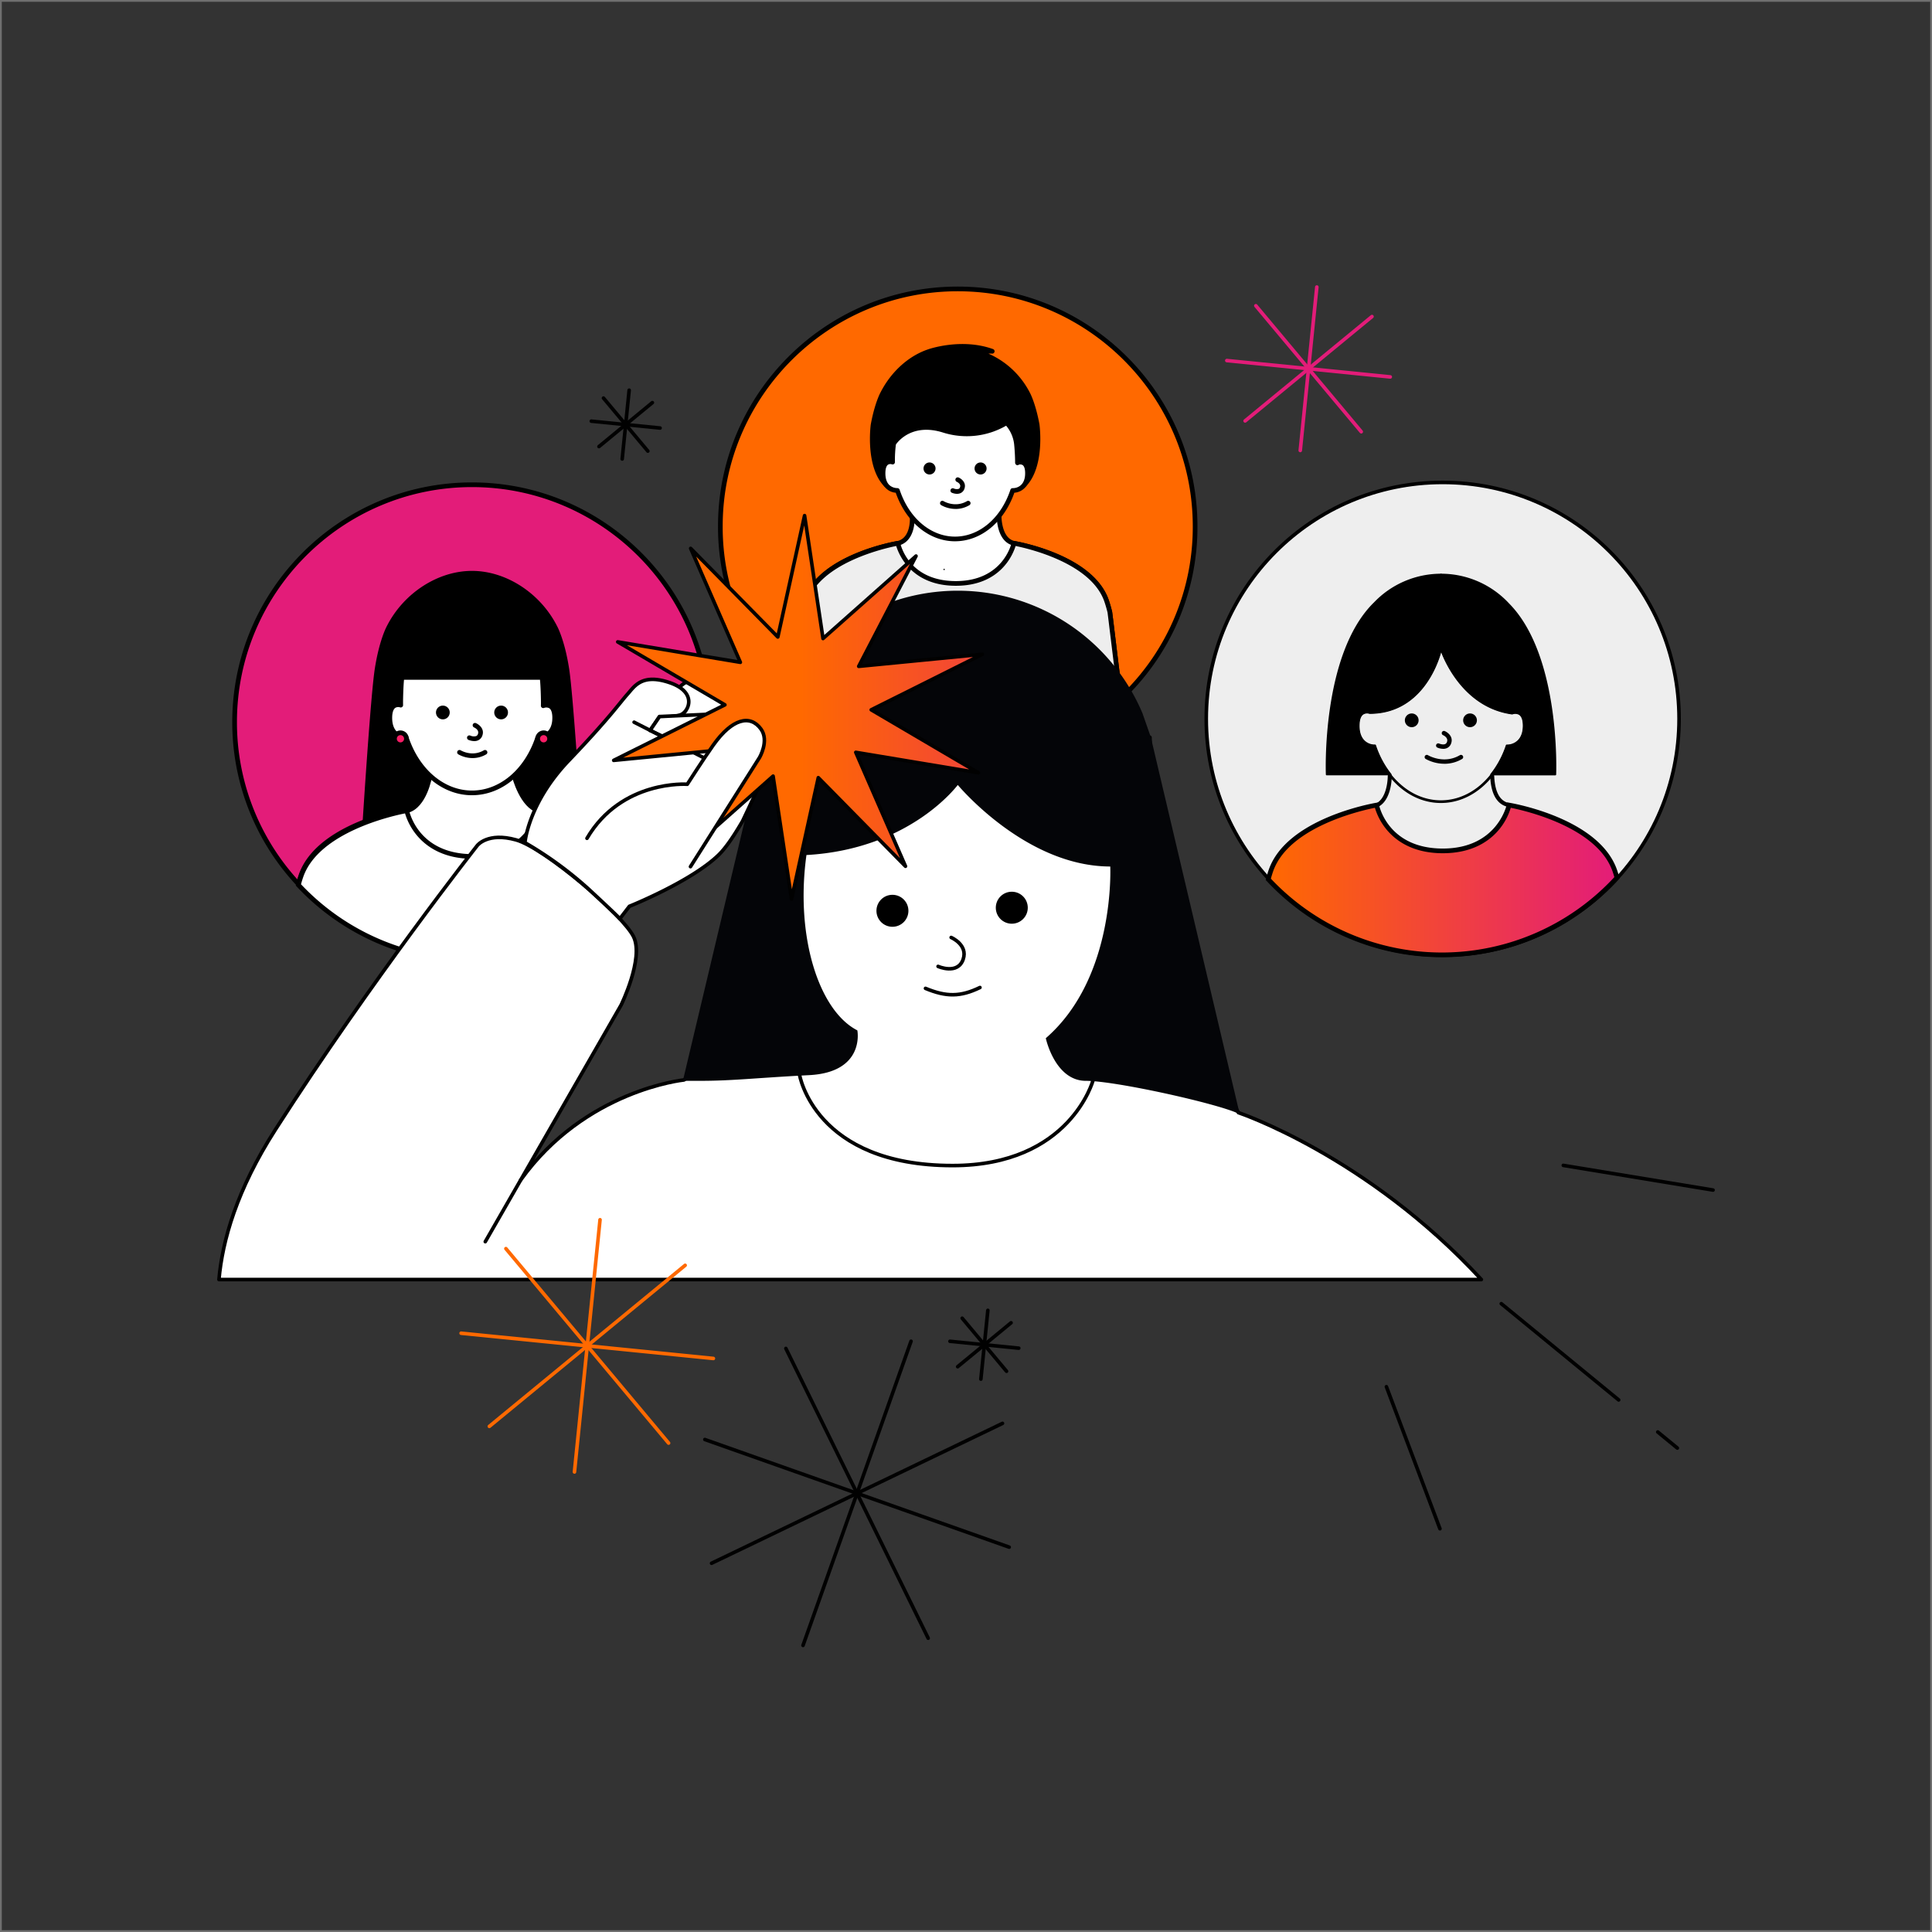
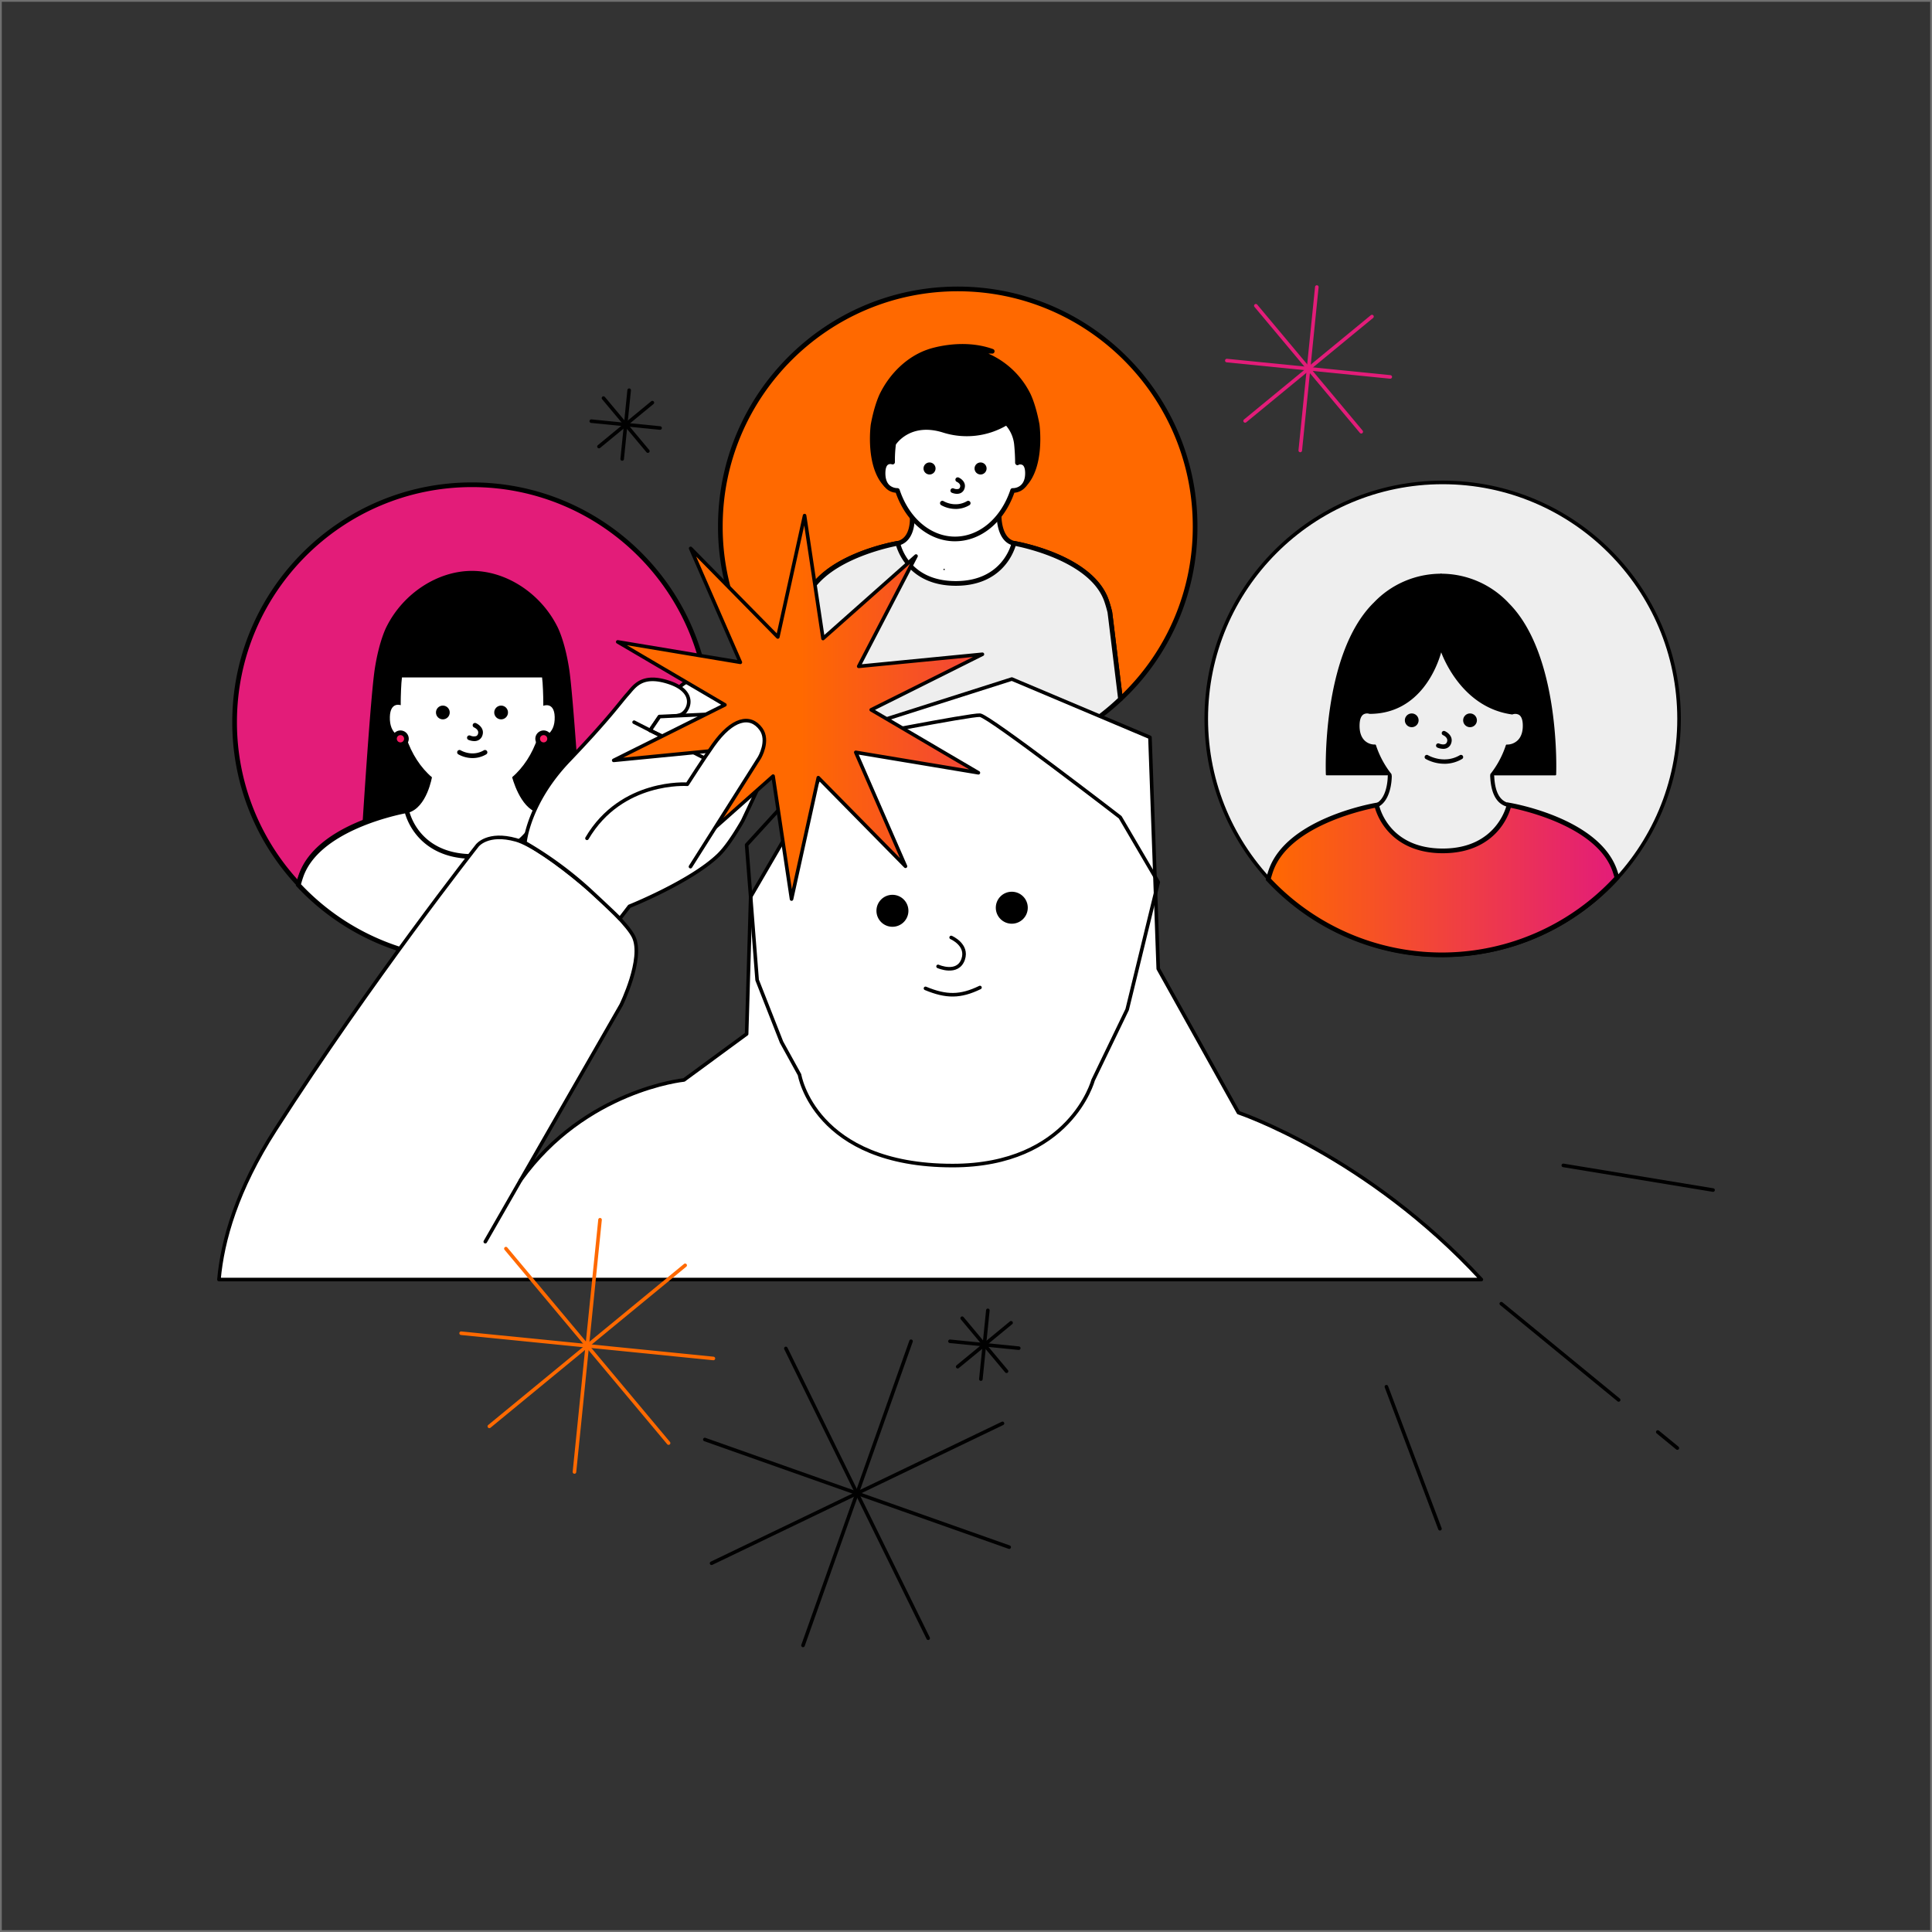
<svg xmlns="http://www.w3.org/2000/svg" xmlns:xlink="http://www.w3.org/1999/xlink" width="1080" height="1080" viewBox="0 0 1080 1080">
  <rect x="0" y="0" width="1080" height="1080" fill="#333333" stroke="none" />
  <defs>
    <linearGradient id="a" y1="0.5" x2="1" y2="0.5" gradientUnits="objectBoundingBox">
      <stop offset="0" stop-color="#ff6900" />
      <stop offset="1" stop-color="#e31c79" />
    </linearGradient>
    <linearGradient id="b" x1="0.506" y1="-0.49" x2="1.547" y2="-0.49" xlink:href="#a" />
  </defs>
  <g transform="translate(-9268 -2628)">
    <g transform="translate(9268 2628)" fill="none" stroke="#707070" stroke-width="1">
      <rect width="1080" height="1080" stroke="none" />
      <rect x="0.5" y="0.5" width="1079" height="1079" fill="none" />
    </g>
    <g transform="translate(9389.385 2787.45)">
      <path d="M328.77,176.36c8.63-24.86,51.78-32.11,51.78-32.11s4.45,22.44,32.41,22.44,32.44-22.44,32.44-22.44,43.15,7.25,51.78,32.11c.66,1.89,1.28,4.06,1.87,6.45,0,0,.67,5.37,1.02,8.29l4.91,40.19a132.689,132.689,0,1,0-184.17-2.09l.29-6.56C322.81,204.13,325.28,186.41,328.77,176.36Z" fill="#ff6900" />
      <path d="M504.97,232.6a1.311,1.311,0,0,1-1.29-1.15l-4.91-40.19c-.34-2.92-1.02-8.29-1.02-8.29-.55-2.23-1.17-4.36-1.8-6.18-7.5-21.59-42.73-29.65-49.6-31.03-1.5,4.87-8.59,22.24-33.38,22.24s-31.86-17.36-33.35-22.24c-6.88,1.38-42.11,9.43-49.6,31.03l-1.24-.43,1.24.43c-3.04,8.74-5.6,24.21-7.6,45.97l-.29,6.51a1.3,1.3,0,0,1-.83,1.16,1.32,1.32,0,0,1-1.4-.29,133.049,133.049,0,0,1-39.91-95.38C279.97,60.87,340.09.75,413.98.75S547.99,60.86,547.99,134.76a132.752,132.752,0,0,1-42.12,97.49,1.333,1.333,0,0,1-.9.36Zm-59.58-89.66a.858.858,0,0,1,.22.02c1.79.3,44.02,7.67,52.8,32.97.66,1.9,1.3,4.11,1.9,6.57.03.15.7,5.53,1.05,8.45l4.6,37.59a130.1,130.1,0,0,0,39.42-93.78c0-72.45-58.94-131.39-131.39-131.39S282.6,62.31,282.6,134.76a130.407,130.407,0,0,0,37.04,91.42l.16-3.59c2.03-22.03,4.63-37.71,7.74-46.65h0c8.78-25.3,51.01-32.67,52.8-32.97a1.3,1.3,0,0,1,1.5,1.03c.18.87,4.63,21.39,31.12,21.39s30.98-20.51,31.16-21.39a1.313,1.313,0,0,1,1.28-1.05Z" />
      <path d="M380.55,144.26c8.9-2.06,7.97-14.52,7.97-14.52l48.59-.79s-.24,13.35,8.28,15.3l13.46,21.99-19.97,45.55-60.59-10.03-9.19-29.25,3.15-12.95,8.3-15.31Z" fill="#fff" />
      <path d="M438.88,213.1a.748.748,0,0,1-.21-.02l-60.59-10.03a1.288,1.288,0,0,1-1.03-.9l-9.19-29.25a1.282,1.282,0,0,1-.02-.7l3.15-12.95a1.659,1.659,0,0,1,.12-.31l8.3-15.31a1.292,1.292,0,0,1,.86-.65c7.69-1.78,6.97-13.03,6.96-13.15a1.317,1.317,0,0,1,1.29-1.41l48.59-.79a1.323,1.323,0,0,1,.95.38,1.252,1.252,0,0,1,.38.95c0,.12-.11,12.31,7.26,14.01a1.348,1.348,0,0,1,.83.59l13.46,21.99a1.327,1.327,0,0,1,.08,1.21l-19.98,45.55a1.3,1.3,0,0,1-1.2.78Zm-59.59-12.5,58.8,9.73,19.29-43.99-12.83-20.96c-7.33-2.12-8.53-11.54-8.72-15.11l-45.97.75c-.01,4.81-1.74,12.41-8.44,14.35l-7.95,14.66-3.03,12.43,8.84,28.14Z" />
      <path d="M373.97,111.63c-10.38-10.68-7.27-33.62-7.27-33.62,2.2-11.87,5.28-17.42,5.28-17.42,5.32-10.44,14.19-19.22,24.93-23.16l.89-.31s18.2-6.42,35.51-.19c0,0-8.69-.35-3.57,2.11A46.564,46.564,0,0,1,453.15,60.6s3.08,5.54,5.28,17.42c0,0,3.11,22.94-7.27,33.62" />
      <path d="M451.14,112.94a1.278,1.278,0,0,1-.91-.37,1.31,1.31,0,0,1-.03-1.85c9.83-10.11,6.94-32.31,6.91-32.53-2.11-11.41-5.1-16.9-5.13-16.96a45.047,45.047,0,0,0-22.77-20.98c-.87-.41-2.76-1.32-2.37-2.87a1.528,1.528,0,0,1,.42-.79c-14.83-3.14-28.89,1.71-29.05,1.77l-.88.31c-9.94,3.65-18.76,11.86-24.2,22.52-.05.09-3.04,5.59-5.16,17.06-.02.16-2.89,22.37,6.92,32.47a1.31,1.31,0,0,1-.03,1.85,1.292,1.292,0,0,1-1.85-.03c-10.7-11.01-7.76-33.74-7.63-34.71,2.22-12.01,5.3-17.64,5.43-17.88,5.71-11.2,15.06-19.88,25.62-23.76l.9-.32c.76-.27,18.84-6.5,36.39-.18a1.309,1.309,0,0,1-.44,2.54h-.05c-.69-.03-1.42-.03-2.07,0a47.51,47.51,0,0,1,23.12,21.76c.11.19,3.19,5.82,5.4,17.77.14,1.02,3.09,23.76-7.62,34.77a1.336,1.336,0,0,1-.94.4Z" />
      <path d="M380.29,114.72c-3.91.04-8.26-2.57-8.03-10.16s5.33-5.7,5.33-5.7h0c0-.42-.01-.83-.01-1.25a67.393,67.393,0,0,1,.61-9.07h0s8.52-13.63,28.08-7.41a42.987,42.987,0,0,0,34.98-4.29,19.677,19.677,0,0,1,5.55,11.7h0c.38,3.53.58,7.8.58,10.61,0,.52.02-.51,0,0h0s5.37-2.19,5.6,5.41-4.39,10.2-8.29,10.16h0c-5.28,15.92-17.71,27.1-32.21,27.1s-26.92-11.18-32.21-27.1" fill="#fff" />
      <path d="M412.49,143.13c-14.43,0-27.36-10.62-33.15-27.14a8.741,8.741,0,0,1-5.53-2.55c-1.99-2.03-2.98-5.11-2.86-8.92.09-3.13.98-5.28,2.64-6.39a4.84,4.84,0,0,1,2.68-.79,68.167,68.167,0,0,1,.62-9,1.42,1.42,0,0,1,.2-.53c.38-.59,9.59-14.28,29.58-7.94,18.75,5.96,33.7-4.02,33.85-4.12a1.307,1.307,0,0,1,1.6.1,20.909,20.909,0,0,1,5.98,12.52c.34,3.08.52,6.56.57,9.19.11,0,.23,0,.34-.01,1.61,0,5.09.73,5.28,6.97.14,4.7-1.49,7.38-2.88,8.81a9.045,9.045,0,0,1-5.77,2.66c-5.79,16.52-18.72,27.13-33.15,27.13Zm-32.21-29.71a1.309,1.309,0,0,1,1.24.9c5.28,15.92,17.44,26.2,30.96,26.2s25.68-10.29,30.96-26.2a1.309,1.309,0,0,1,1.24-.9h.08a6.656,6.656,0,0,0,4.77-1.91c1.51-1.54,2.23-3.86,2.14-6.9-.06-2.1-.56-3.52-1.43-4.1a2.7,2.7,0,0,0-2.05-.23,1.336,1.336,0,0,1-.82.34,1.443,1.443,0,0,1-1.3-1.46c0-2.59-.18-6.84-.57-10.47a19.2,19.2,0,0,0-4.46-10.17,44.12,44.12,0,0,1-35.17,3.86c-17.19-5.47-25.25,4.93-26.44,6.64a66.717,66.717,0,0,0-.55,8.59v1.23a1.276,1.276,0,0,1-.54,1.09,1.3,1.3,0,0,1-1.21.16,2.588,2.588,0,0,0-2.1.22c-.89.61-1.4,2.1-1.47,4.29-.09,3.12.62,5.48,2.12,7.01a6.743,6.743,0,0,0,4.6,1.8h.01Z" />
      <path d="M504.97,231.3l-4.91-40.19c-.34-2.92-1.02-8.29-1.02-8.29-.59-2.39-1.21-4.56-1.87-6.45-8.63-24.86-51.78-32.11-51.78-32.11s-4.49,22.44-32.44,22.44-32.41-22.44-32.41-22.44-43.15,7.25-51.78,32.11c-3.49,10.05-5.96,27.78-7.67,46.28l-.29,6.56a132.257,132.257,0,0,0,93.18,38.25c36.32,0,67.23-13.76,90.99-36.16Z" fill="#eee" />
      <path d="M413.98,268.76a133.213,133.213,0,0,1-94.1-38.62,1.349,1.349,0,0,1-.39-.99l.29-6.57c2.03-22.03,4.63-37.71,7.74-46.65,8.78-25.3,51.01-32.67,52.8-32.97a1.3,1.3,0,0,1,1.5,1.03c.18.87,4.63,21.39,31.12,21.39s31.11-21.17,31.16-21.39a1.3,1.3,0,0,1,1.5-1.03c1.79.3,44.02,7.67,52.8,32.97.66,1.9,1.3,4.11,1.9,6.57.03.15.7,5.53,1.05,8.45l4.91,40.19a1.313,1.313,0,0,1-.4,1.11,133.44,133.44,0,0,1-91.89,36.51Zm-91.85-40.08a130.585,130.585,0,0,0,91.85,37.46,128.74,128.74,0,0,0,89.61-35.35l-4.83-39.53c-.34-2.92-1.02-8.29-1.02-8.29-.55-2.23-1.17-4.36-1.8-6.18-7.5-21.59-42.73-29.65-49.6-31.03-1.5,4.87-8.59,22.24-33.38,22.24s-31.86-17.36-33.35-22.24c-6.88,1.38-42.11,9.43-49.6,31.03-3.04,8.74-5.6,24.21-7.6,45.97l-.26,5.92Z" />
      <circle cx="3.37" cy="3.37" r="3.37" transform="translate(394.86 99.06)" />
      <path d="M396.29,103.16a2.067,2.067,0,0,0,1.08,1.15,2.106,2.106,0,0,0,1.58.05,2.063,2.063,0,1,0-1.46-3.86,2.064,2.064,0,0,0-1.2,2.66h0Z" />
      <circle cx="3.37" cy="3.37" r="3.37" transform="translate(423.39 99.06)" />
      <path d="M426.77,100.36a2.057,2.057,0,0,0-.73.14,2.064,2.064,0,0,0-1.2,2.66h0a2.034,2.034,0,0,0,1.08,1.15,2.106,2.106,0,0,0,1.58.05,2.034,2.034,0,0,0,1.15-1.08,2.06,2.06,0,0,0,.05-1.58,2.034,2.034,0,0,0-1.08-1.15,2.093,2.093,0,0,0-.85-.18Z" />
      <path d="M413.6,116.61a7.862,7.862,0,0,1-2.91-.62,1.309,1.309,0,1,1,1.07-2.39,4.174,4.174,0,0,0,2.73.24,1.425,1.425,0,0,0,.79-.97c.63-1.83-1.56-2.87-1.82-2.98a1.308,1.308,0,0,1,1.04-2.4c1.63.7,4.4,2.9,3.25,6.23a4.053,4.053,0,0,1-2.23,2.51,4.855,4.855,0,0,1-1.92.37Z" />
      <path d="M412.82,125.05a16.667,16.667,0,0,1-8.09-2.12,1.3,1.3,0,1,1,1.35-2.23c.26.16,6.53,3.83,13.1-.01a1.314,1.314,0,0,1,1.79.47,1.3,1.3,0,0,1-.47,1.79,15.024,15.024,0,0,1-7.68,2.11Z" />
      <path d="M106,293.2s5.08,25.61,36.99,25.61,37.03-25.61,37.03-25.61,49.25,8.27,59.1,36.64c.42,1.22.83,2.56,1.22,3.97a132.709,132.709,0,1,0-194.92.89c.47-1.74.96-3.38,1.47-4.85,9.85-28.37,59.1-36.64,59.1-36.64Z" fill="#e31c79" />
      <path d="M45.42,336.01a1.31,1.31,0,0,1-.96-.42A133.53,133.53,0,0,1,8.45,244.23c0-73.89,60.11-134.01,134.01-134.01s134.01,60.11,134.01,134.01a133.659,133.659,0,0,1-35.16,90.47,1.312,1.312,0,0,1-2.23-.53c-.39-1.38-.79-2.7-1.2-3.9-8.65-24.91-49.47-34.08-56.92-35.56-1.58,5.28-9.5,25.41-37.97,25.41s-36.36-20.13-37.94-25.41c-7.46,1.48-48.27,10.65-56.92,35.56-.5,1.45-.98,3.06-1.45,4.77a1.3,1.3,0,0,1-.95.92,1.1,1.1,0,0,1-.31.04Zm97.04-223.17c-72.45,0-131.39,58.94-131.39,131.39A130.918,130.918,0,0,0,44.8,332.09c.29-.98.58-1.86.86-2.67,9.99-28.77,58.08-37.16,60.12-37.51a1.3,1.3,0,0,1,1.5,1.03c.2,1,5.31,24.56,35.71,24.56s35.54-23.56,35.74-24.56a1.287,1.287,0,0,1,1.5-1.03c2.04.34,50.13,8.74,60.12,37.51.2.57.39,1.17.58,1.78a131.028,131.028,0,0,0,32.92-86.97c0-72.45-58.94-131.39-131.39-131.39Z" />
      <path d="M82.62,300.39s4.46-70.59,6.79-85.67c2.5-16.14,6.66-23.63,6.66-23.63,8.84-17.33,27.29-30.1,46.39-30.1s37.55,12.77,46.39,30.1c0,0,4.17,7.49,6.66,23.63,2.33,15.09,6.79,85.67,6.79,85.67l-16.45,39.23-73.39,8.97-21.52-16.9-8.33-31.3Z" />
      <path d="M112.46,349.9a1.326,1.326,0,0,1-.81-.28l-21.52-16.9a1.409,1.409,0,0,1-.46-.69l-8.32-31.3a1.2,1.2,0,0,1-.04-.42c.18-2.89,4.49-70.82,6.8-85.79,2.5-16.19,6.64-23.76,6.81-24.07,9.37-18.39,28.49-30.77,47.53-30.77S180.61,172.06,190,190.5c.15.27,4.29,7.84,6.79,24.03,2.31,14.97,6.62,82.91,6.8,85.79a1.337,1.337,0,0,1-.1.59l-16.45,39.23a1.294,1.294,0,0,1-1.05.79L112.6,349.9c-.05,0-.1.01-.16.01ZM92.1,330.93l20.74,16.3,72.1-8.82,16.04-38.25c-.32-5.08-4.54-70.9-6.76-85.25-2.42-15.66-6.47-23.12-6.51-23.2-8.98-17.62-27.16-29.43-45.25-29.43s-36.26,11.81-45.22,29.39c-.06.11-4.11,7.57-6.53,23.24-2.23,14.45-6.49,81.05-6.76,85.35l8.16,30.67Z" />
      <path d="M166,274.05s4.29,17.45,14.01,19.68l19.31,25.66-27.44,40.45-65.89-5.35L94.2,325.63l4.93-19.95,6.86-11.96c10.16-2.35,12.92-19.68,12.92-19.68" fill="#fff" />
      <path d="M172.54,361.21l-67.45-5.47-12.25-30,5.17-20.7,7.14-12.45.56-.13c9.18-2.12,11.9-18.45,11.93-18.61l2.59.41c-.12.73-2.93,17.62-13.36,20.6l-6.49,11.32-4.79,19.36,11.32,27.72,64.33,5.22,26.48-39.05-18.47-24.55c-10.05-2.8-14.34-19.79-14.52-20.52l2.54-.63c.04.17,4.22,16.7,13.04,18.72l.47.11,20.15,26.79-28.39,41.86Z" />
      <path d="M105.7,252.86c6.03,18.17,20.22,30.93,36.76,30.93s30.73-12.76,36.76-30.93h0l3.3,1.93,2.29-3.68c2.33-1.72,4.03-4.83,3.88-9.85-.26-8.67-6.39-6.17-6.39-6.17h0c.02-.58.02-1.17.02-1.76,0-3.21-.24-11.03-.69-14.08H103.31c-.45,3.05-.69,10.86-.69,14.08,0,.48,0,.95.02,1.43h0s-5.83-2.16-6.09,6.51c-.15,5,1.44,8.11,3.67,9.83" fill="#fff" />
-       <path d="M142.46,285.09c-16.67,0-31.58-12.49-38-31.83a1.306,1.306,0,0,1,2.48-.82c6.06,18.25,20,30.03,35.52,30.03s29.46-11.79,35.52-30.03a1.306,1.306,0,0,1,.78-.81,1.332,1.332,0,0,1,1.12.09l2.2,1.28,1.61-2.6a1.417,1.417,0,0,1,.33-.36c2.31-1.71,3.47-4.74,3.35-8.76-.07-2.46-.67-4.14-1.72-4.83a3.489,3.489,0,0,0-2.88-.17,1.316,1.316,0,0,1-1.79-1.26c.02-.57.03-1.14.03-1.72,0-2.83-.19-9.31-.54-12.77H104.46c-.35,3.46-.54,9.94-.54,12.77,0,.47,0,.94.02,1.4a1.307,1.307,0,0,1-1.76,1.25,3.194,3.194,0,0,0-2.57.28c-1.07.74-1.68,2.48-1.76,5.04-.12,4.03.97,7.06,3.16,8.76a1.305,1.305,0,0,1-1.59,2.07c-2.01-1.55-4.37-4.71-4.18-10.9.11-3.5,1.09-5.91,2.93-7.15a5.143,5.143,0,0,1,3.14-.86,141.132,141.132,0,0,1,.71-14.16,1.3,1.3,0,0,1,1.29-1.11h78.33a1.3,1.3,0,0,1,1.29,1.11c.46,3.11.71,10.94.71,14.27v.15a5.364,5.364,0,0,1,3.45.8c1.83,1.19,2.81,3.53,2.92,6.95.18,6.01-2.14,9.17-4.2,10.79l-2.16,3.47a1.318,1.318,0,0,1-1.77.44l-1.92-1.12c-6.68,18.47-21.24,30.3-37.47,30.3Z" />
      <path d="M143.72,254.83a8.9,8.9,0,0,1-3.25-.69,1.307,1.307,0,0,1,1.06-2.39,4.86,4.86,0,0,0,3.27.28,1.866,1.866,0,0,0,1.01-1.21c.78-2.26-1.87-3.49-2.18-3.63a1.318,1.318,0,0,1-.68-1.72,1.3,1.3,0,0,1,1.71-.68c1.8.77,4.88,3.21,3.61,6.88a4.474,4.474,0,0,1-2.45,2.76,5.3,5.3,0,0,1-2.12.41Z" />
      <path d="M142.8,264.32a16.454,16.454,0,0,1-8-2.1,1.306,1.306,0,0,1,1.36-2.23c.26.15,6.43,3.79,12.92-.01a1.314,1.314,0,0,1,1.79.47,1.3,1.3,0,0,1-.47,1.79,14.872,14.872,0,0,1-7.6,2.08Z" />
      <circle cx="3.33" cy="3.33" r="3.33" transform="translate(179.18 250.19)" fill="#fa1d67" />
      <path d="M182.51,258.16a4.64,4.64,0,1,1,4.64-4.64A4.643,4.643,0,0,1,182.51,258.16Zm0-6.67a2.03,2.03,0,1,0,2.03,2.03A2.023,2.023,0,0,0,182.51,251.49Z" />
      <circle cx="3.33" cy="3.33" r="3.33" transform="translate(99.14 250.19)" fill="#fa1d67" />
      <path d="M102.47,258.16a4.64,4.64,0,1,1,4.64-4.64A4.643,4.643,0,0,1,102.47,258.16Zm0-6.67a2.03,2.03,0,1,0,2.03,2.03A2.023,2.023,0,0,0,102.47,251.49Z" />
      <path d="M142.46,377.45a132.35,132.35,0,0,0,97.88-43.11c-.4-1.41-.8-2.75-1.22-3.97-9.85-28.37-59.1-36.64-59.1-36.64s-5.12,25.61-37.03,25.61S106,293.73,106,293.73,56.75,302,46.9,330.37c-.51,1.47-1,3.11-1.47,4.85a132.3,132.3,0,0,0,97.04,42.23Z" fill="#fff" />
      <path d="M142.46,378.76a134.5,134.5,0,0,1-98-42.64l-.5-.53.19-.71c.52-1.93,1.02-3.54,1.5-4.94,9.99-28.77,58.08-37.16,60.12-37.51l1.25-.21.25,1.24c.2,1,5.3,24.56,35.7,24.56s35.7-24.31,35.75-24.56l.25-1.24,1.25.21c2.04.34,50.13,8.73,60.12,37.51.43,1.24.84,2.61,1.25,4.04l.2.7-.49.54a134.373,134.373,0,0,1-98.85,43.54Zm-95.58-43.9a131.326,131.326,0,0,0,192-.87c-.33-1.13-.66-2.2-1-3.19-8.65-24.9-49.42-34.08-56.91-35.56a34.915,34.915,0,0,1-6.5,12.12c-4.99,6.06-14.5,13.28-31.49,13.28s-26.49-7.22-31.47-13.28a34.767,34.767,0,0,1-6.48-12.12c-7.49,1.49-48.26,10.66-56.91,35.56-.43,1.25-.85,2.61-1.25,4.06Z" />
      <circle cx="3.85" cy="3.85" r="3.85" transform="translate(122.32 234.98)" />
-       <path d="M123.8,239.72a2.539,2.539,0,0,0,1.33,1.42,2.512,2.512,0,0,0,1.94.06,2.538,2.538,0,0,0-1.79-4.75,2.533,2.533,0,0,0-1.48,3.27h0Z" />
      <circle cx="3.85" cy="3.85" r="3.85" transform="translate(154.89 234.98)" />
      <path d="M156.37,239.72a2.538,2.538,0,1,0,1.48-3.27,2.55,2.55,0,0,0-1.48,3.27Z" />
      <circle cx="132.15" cy="132.15" r="132.15" transform="translate(552.92 110.23)" fill="#eee" stroke="#000" stroke-miterlimit="10" stroke-width="2" />
      <path d="M721.76,291.63a.715.715,0,0,1-.25-.03c-5.98-1.37-9.29-6.92-9.83-16.49-.02-.3-.03-.52-.04-.63a1.135,1.135,0,0,1,.91-1.29,1.1,1.1,0,0,1,1.29.87c.03.14.05.46.08.93.48,8.46,3.2,13.31,8.09,14.44a1.119,1.119,0,0,1-.25,2.21Z" />
      <path d="M646.42,292.48a1.119,1.119,0,0,1-.25-2.21c8.25-1.89,8.21-15.75,8.21-15.89a1.118,1.118,0,0,1,1.11-1.13h.01a1.116,1.116,0,0,1,1.12,1.11c0,.64.04,15.81-9.95,18.1a1.068,1.068,0,0,1-.25.03Z" />
      <circle cx="3.85" cy="3.85" r="3.85" transform="translate(663.93 239.36)" />
      <circle cx="3.85" cy="3.85" r="3.85" transform="translate(696.52 239.36)" />
      <path d="M685.35,258.4a8,8,0,0,1-2.92-.62.486.486,0,1,1,.39-.89c.02.01,2.29.99,3.93.28a2.672,2.672,0,0,0,1.46-1.7c1.05-3.04-2.47-4.59-2.62-4.65a.479.479,0,1,1,.38-.88c1.56.67,4.23,2.76,3.16,5.86a3.628,3.628,0,0,1-1.99,2.27,4.437,4.437,0,0,1-1.78.34Z" />
      <path d="M685.35,259.15a8.661,8.661,0,0,1-3.21-.68,1.232,1.232,0,1,1,.98-2.26c.03.01,2.02.85,3.34.28a1.936,1.936,0,0,0,1.05-1.26c.83-2.39-2.09-3.67-2.21-3.72a1.233,1.233,0,0,1-.65-1.62,1.22,1.22,0,0,1,1.62-.64c1.78.76,4.82,3.17,3.56,6.79a4.383,4.383,0,0,1-2.4,2.72,5.145,5.145,0,0,1-2.08.4Zm.32-8.53Z" />
      <path d="M686.06,266.75a21.386,21.386,0,0,1-10.11-2.59.487.487,0,0,1,.51-.83c.09.06,9.24,5.48,18.61,0a.482.482,0,0,1,.49.83,18.518,18.518,0,0,1-9.49,2.58Z" />
      <path d="M686.06,267.5a21.968,21.968,0,0,1-10.5-2.7,1.23,1.23,0,0,1,1.28-2.1c.36.21,8.96,5.2,17.85,0a1.224,1.224,0,0,1,1.68.44,1.254,1.254,0,0,1,.13.93,1.17,1.17,0,0,1-.57.75,19.294,19.294,0,0,1-9.87,2.69Zm-9.99-3.52Zm19.38,0Z" />
      <path d="M684.1,162.24h-.03a.487.487,0,0,1-.48-.48.48.48,0,0,1,.48-.48h.15a.48.48,0,0,1,.02.96h-.14Z" />
      <path d="M712.67,273.51h35.34s2.93-66.19-26.37-95.47h0a51.343,51.343,0,0,0-75.03.02h-.02c-29.29,29.26-26.37,95.45-26.37,95.45h35.75a53,53,0,0,1-8.7-16.26c-4.46.04-9.44-2.93-9.17-11.61s6.09-6.51,6.09-6.51c32.56,0,39.93-35.56,39.93-35.56s9.91,31.82,39.78,35.9c0,0,6.13-2.5,6.4,6.18s-5.01,11.65-9.47,11.61h0a52.783,52.783,0,0,1-8.7,16.26h.51" />
      <path d="M748.02,273.99H712.2a.51.51,0,0,1-.45-.27.493.493,0,0,1,.04-.51,52.13,52.13,0,0,0,8.61-16.08.311.311,0,0,1,.06-.13.487.487,0,0,1,.41-.23c.01-.01.06,0,.09,0a8.6,8.6,0,0,0,6.17-2.49c1.92-1.97,2.84-4.87,2.73-8.62-.08-2.8-.79-4.65-2.11-5.51a4.376,4.376,0,0,0-3.62-.24.425.425,0,0,1-.25.03c-26.07-3.56-37.18-28.32-39.63-34.73-1.92,6.9-11.38,34.4-40.01,34.4a.508.508,0,0,1-.17-.03,4.027,4.027,0,0,0-3.31.36c-1.33.9-2.04,2.82-2.13,5.71-.12,3.85.79,6.79,2.7,8.74a8.092,8.092,0,0,0,5.98,2.36h0a.483.483,0,0,1,.46.33,51.874,51.874,0,0,0,8.62,16.11.493.493,0,0,1,.06.51.477.477,0,0,1-.44.27H620.26a.476.476,0,0,1-.48-.46c-.03-.66-2.6-66.74,26.51-95.83a.445.445,0,0,1,.11-.08,51.818,51.818,0,0,1,75.62.09c.02.02.03.04.05.06,29.05,29.12,26.48,95.11,26.45,95.77a.483.483,0,0,1-.48.46Zm-34.87-.97h34.4c.18-5.95,1.29-67.13-26.24-94.64-.02-.02-.04-.05-.06-.07a50.855,50.855,0,0,0-74.27.08.47.47,0,0,1-.12.09c-27.43,27.56-26.32,88.59-26.14,94.54h34.29a53.263,53.263,0,0,1-8.05-15.29,9.079,9.079,0,0,1-6.33-2.65c-2.1-2.15-3.1-5.33-2.98-9.45.1-3.23.96-5.41,2.57-6.49a4.915,4.915,0,0,1,4.09-.49c31.71-.06,39.31-34.83,39.38-35.18a.479.479,0,0,1,.45-.38.452.452,0,0,1,.49.34c.1.31,10.14,31.49,39.26,35.54a5.2,5.2,0,0,1,4.39.37c1.59,1.04,2.45,3.15,2.55,6.29.12,3.97-.92,7.2-3.01,9.33a9.408,9.408,0,0,1-6.6,2.77,53.041,53.041,0,0,1-8.06,15.29Z" />
-       <path d="M712.54,273.81c-7.62,9.59-17.73,14.87-28.46,14.87s-20.84-5.28-28.46-14.87a53.126,53.126,0,0,1-8.67-16.08,9.079,9.079,0,0,1-6.33-2.65c-2.1-2.15-3.1-5.33-2.98-9.45.1-3.23.96-5.41,2.57-6.49a4.915,4.915,0,0,1,4.09-.49c31.73-.06,39.31-34.83,39.38-35.18a.5.5,0,0,1,.45-.39.482.482,0,0,1,.49.34c.1.31,10.14,31.49,39.26,35.54a5.2,5.2,0,0,1,4.39.37c1.59,1.04,2.45,3.15,2.55,6.29h0c.12,3.97-.92,7.2-3.01,9.33a9.408,9.408,0,0,1-6.6,2.77,52.927,52.927,0,0,1-8.67,16.08" fill="none" stroke="#000" stroke-linecap="round" stroke-linejoin="round" stroke-width="1.5" />
      <path d="M684.64,374.32a132.35,132.35,0,0,0,97.88-43.11c-.4-1.41-.8-2.75-1.22-3.97-9.85-28.37-59.1-36.64-59.1-36.64s-5.12,25.61-37.03,25.61-36.99-25.61-36.99-25.61-49.25,8.27-59.1,36.64c-.51,1.47-1,3.11-1.47,4.85a132.3,132.3,0,0,0,97.04,42.23Z" fill="url(#a)" />
      <path d="M721.16,289.09l1.25.21c2.04.34,50.13,8.73,60.12,37.51.43,1.24.84,2.61,1.25,4.04l.2.7-.49.54a133.959,133.959,0,0,1-196.85.9l-.5-.53.19-.71c.52-1.93,1.02-3.54,1.5-4.94,9.99-28.77,58.08-37.16,60.12-37.51l1.25-.21.25,1.24c.2,1,5.3,24.56,35.7,24.56s35.7-24.31,35.75-24.56l.25-1.24m-132.1,42.64a131.326,131.326,0,0,0,192-.87c-.33-1.13-.66-2.2-1-3.19-8.65-24.9-49.42-34.08-56.91-35.56a34.915,34.915,0,0,1-6.5,12.12c-4.99,6.06-14.5,13.28-31.49,13.28s-26.49-7.22-31.47-13.28a34.766,34.766,0,0,1-6.48-12.12c-7.49,1.49-48.26,10.66-56.91,35.56-.43,1.25-.85,2.61-1.25,4.06Z" />
      <path d="M277.81,238.53s5.55,4.88,12.01,2.11,8.1-9.2,6.87-12.67-5.81-10.59-17.97-2.86" fill="#fff" stroke="#000" stroke-linecap="round" stroke-linejoin="round" stroke-width="2" />
      <path d="M261.77,238.02c-11.25,13.05,13.64,10.75,20.57-.71,6.16-10.19-12.89-24.04-23.89-12.59" fill="#fff" stroke="#000" stroke-linecap="round" stroke-linejoin="round" stroke-width="2" />
      <path d="M260.95,444.25s-55.16,5.53-91.25,55.89l56.12-97.77s12.76-25.95,7.02-38.07-49.77-49.77-65.72-54.24-21.69,3.12-21.69,3.12S86.09,388.55,32.49,472.13c-21.5,33.53-29.55,61.83-31.48,83.69h705.7c-63.98-69.32-135.78-93.28-135.78-93.28L526.08,382.1l-4.63-129.37-77.22-32.59-92.3,29.39-53.69,92.29-2.26,76.72-35.01,25.7Z" fill="#fff" stroke="#000" stroke-linecap="round" stroke-linejoin="round" stroke-width="2" />
      <line y1="90.03" x2="109.46" transform="translate(152.16 547.87)" fill="none" stroke="#ff6900" stroke-linecap="round" stroke-linejoin="round" stroke-width="2" />
      <line x2="90.94" y2="108.7" transform="translate(161.42 538.54)" fill="none" stroke="#ff6900" stroke-linecap="round" stroke-linejoin="round" stroke-width="2" />
      <line x1="14.3" y2="141" transform="translate(199.74 522.39)" fill="none" stroke="#ff6900" stroke-linecap="round" stroke-linejoin="round" stroke-width="2" />
      <line x1="141.02" y1="14.11" transform="translate(136.38 585.83)" fill="none" stroke="#ff6900" stroke-linecap="round" stroke-linejoin="round" stroke-width="2" />
      <line y1="58.33" x2="70.92" transform="translate(574.64 17.51)" fill="none" stroke="#e31c79" stroke-linecap="round" stroke-linejoin="round" stroke-width="2" />
      <line x2="58.92" y2="70.43" transform="translate(580.64 11.46)" fill="none" stroke="#e31c79" stroke-linecap="round" stroke-linejoin="round" stroke-width="2" />
      <line x1="9.26" y2="91.36" transform="translate(605.47 1)" fill="none" stroke="#e31c79" stroke-linecap="round" stroke-linejoin="round" stroke-width="2" />
      <line x1="91.36" y1="9.14" transform="translate(564.42 42.11)" fill="none" stroke="#e31c79" stroke-linecap="round" stroke-linejoin="round" stroke-width="2" />
      <line y1="24.55" x2="29.85" transform="translate(413.96 579.99)" fill="none" stroke="#010101" stroke-linecap="round" stroke-linejoin="round" stroke-width="2" />
      <line x2="24.8" y2="29.65" transform="translate(416.48 577.44)" fill="none" stroke="#010101" stroke-linecap="round" stroke-linejoin="round" stroke-width="2" />
      <line x1="3.9" y2="38.45" transform="translate(426.93 573.04)" fill="none" stroke="#010101" stroke-linecap="round" stroke-linejoin="round" stroke-width="2" />
      <line x1="38.46" y1="3.85" transform="translate(409.65 590.34)" fill="none" stroke="#010101" stroke-linecap="round" stroke-linejoin="round" stroke-width="2" />
      <line y1="24.56" x2="29.85" transform="translate(213.44 65.62)" fill="none" stroke="#010101" stroke-linecap="round" stroke-linejoin="round" stroke-width="2" />
      <line x2="24.8" y2="29.64" transform="translate(215.97 63.08)" fill="none" stroke="#010101" stroke-linecap="round" stroke-linejoin="round" stroke-width="2" />
      <line x1="3.9" y2="38.46" transform="translate(226.42 58.67)" fill="none" stroke="#010101" stroke-linecap="round" stroke-linejoin="round" stroke-width="2" />
      <line x1="38.46" y1="3.84" transform="translate(209.14 75.98)" fill="none" stroke="#010101" stroke-linecap="round" stroke-linejoin="round" stroke-width="2" />
      <line y1="78.19" x2="162.63" transform="translate(276.38 636.23)" fill="none" stroke="#010101" stroke-linecap="round" stroke-linejoin="round" stroke-width="2" />
      <line x2="79.55" y2="161.98" transform="translate(317.92 594.34)" fill="none" stroke="#010101" stroke-linecap="round" stroke-linejoin="round" stroke-width="2" />
      <line x1="60.39" y2="170.04" transform="translate(327.5 590.31)" fill="none" stroke="#010101" stroke-linecap="round" stroke-linejoin="round" stroke-width="2" />
      <line x1="170.13" y1="60.16" transform="translate(272.63 645.25)" fill="none" stroke="#010101" stroke-linecap="round" stroke-linejoin="round" stroke-width="2" />
      <path d="M325.56,441.35s8.35,50.76,85.56,50.76c65.75,0,78.52-47.68,78.52-47.68l19.07-39.55,17.37-71.2L504.81,297.4s-73.4-56.63-78.38-57.06-76.62,13.65-76.62,13.65l-53.84,58.86,5.88,75.54,13.65,34.73,10.06,18.23Z" fill="none" stroke="#000" stroke-linecap="round" stroke-linejoin="round" stroke-width="2" />
      <circle cx="8.94" cy="8.94" r="8.94" transform="translate(368.55 340.75)" />
      <circle cx="8.94" cy="8.94" r="8.94" transform="translate(435.27 339.03)" />
      <path d="M410.32,364.6s9.51,4.08,6.71,12.2c-3.05,8.85-14.03,3.97-14.03,3.97" fill="none" stroke="#000" stroke-linecap="round" stroke-linejoin="round" stroke-width="2" />
      <path d="M395.97,393.06c11.63,4.82,19.48,4.82,30.45-.48" fill="none" stroke="#000" stroke-linecap="round" stroke-linejoin="round" stroke-width="2" />
      <path d="M406.38,158.86h0Z" fill="none" stroke="#000" stroke-linecap="round" stroke-linejoin="round" stroke-width="0.75" />
-       <path d="M305.08,258.47a111.605,111.605,0,0,1,211.7-19.07l4.66,13.33,49.49,209.81c-11.38-5.5-68.53-18.29-85.3-18.29s-21.85-23.16-21.85-23.16c39.23-34.27,35.96-96.66,35.96-96.66-47.77.28-85.74-45.88-85.74-45.88s-26.26,36.37-85.01,39.49c-6.45,45.55,6.68,87.44,28.43,98.82,0,0,4.23,22.61-26.46,24.2s-42.6,3.19-61.39,3.19h-8.6l12.28-51.67,21.5-90.5,11.15-46.95" fill="#040508" stroke="#040508" stroke-miterlimit="10" stroke-width="1" />
      <path d="M296.87,228.36s2.06,5.07.31,15.13" fill="none" stroke="#000" stroke-linecap="round" stroke-linejoin="round" stroke-width="1" />
      <path d="M242.04,248.83l5.25-7.72s7.94.57,11.88-1.03c4.61-1.87,9.37-12.65-6.3-17.96s-19.77,2.4-23.59,6.61-9.89,13.13-32.66,36.92-24.57,45.95-24.57,45.95a208.244,208.244,0,0,1,35.63,25.98c16.67,15.45,17.44,16.53,17.44,16.53l5.32-6.93s34.16-13.67,49.66-28.5c4.11-3.94,8.69-10.66,13.65-19.21,0,0,17.11-36.04,25.04-54.59,7.12-16.66,1.97-16.83,1.97-16.83a11.806,11.806,0,0,0-1.84-1.39c-7.99-4.89-13.42,4.16-15.15,7.81l-7.71,12.59" fill="#fff" stroke="#000" stroke-linecap="round" stroke-linejoin="round" stroke-width="2" />
      <path d="M262.15,258.57l10.43-18.64-25.28,1.18-5.26,7.72,20.11,9.74" fill="#fff" stroke="#000" stroke-linecap="round" stroke-linejoin="round" stroke-width="2" />
      <line x1="39.3" y1="20.05" transform="translate(233.08 244.26)" fill="#fff" stroke="#000" stroke-linecap="round" stroke-linejoin="round" stroke-width="2" />
      <path d="M321.09,343.13l-10.31-68.72-51.99,46.11,32.05-61.66-69.16,6.74,62.16-31.04-59.91-35.19,68.54,11.42L264.69,147.1l48.73,49.53,14.96-67.86,10.31,68.72,51.99-46.11-32.04,61.66,69.15-6.75-62.16,31.05,59.91,35.19L357,261.11l27.79,63.69-48.74-49.53Z" stroke="#010101" stroke-linecap="round" stroke-linejoin="round" stroke-width="2" fill="url(#b)" />
      <path d="M264.6,325.01l38.56-60.94s5.59-9.44.82-16c-5.99-8.22-16.04-5.93-26.62,8.97-5.21,7.34-14.55,21.91-14.55,21.91s-36.75-2.68-56.07,30.22" fill="#fff" stroke="#000" stroke-linecap="round" stroke-linejoin="round" stroke-width="2" />
      <line y1="34.52" x2="19.81" transform="translate(149.89 500.14)" fill="none" stroke="#000" stroke-linecap="round" stroke-linejoin="round" stroke-width="2" />
      <line x1="83.71" y1="13.79" transform="translate(752.51 492.01)" fill="#fff" stroke="#000" stroke-linecap="round" stroke-linejoin="round" stroke-width="2" />
      <line x1="29.93" y1="79.4" transform="translate(653.62 615.73)" fill="#fff" stroke="#000" stroke-linecap="round" stroke-linejoin="round" stroke-width="2" />
      <line x1="65.62" y1="53.81" transform="translate(717.84 569.31)" fill="#fff" stroke="#000" stroke-linecap="round" stroke-linejoin="round" stroke-width="2" />
      <line x1="10.93" y1="8.97" transform="translate(805.33 641.05)" fill="#fff" stroke="#000" stroke-linecap="round" stroke-linejoin="round" stroke-width="2" />
    </g>
  </g>
</svg>